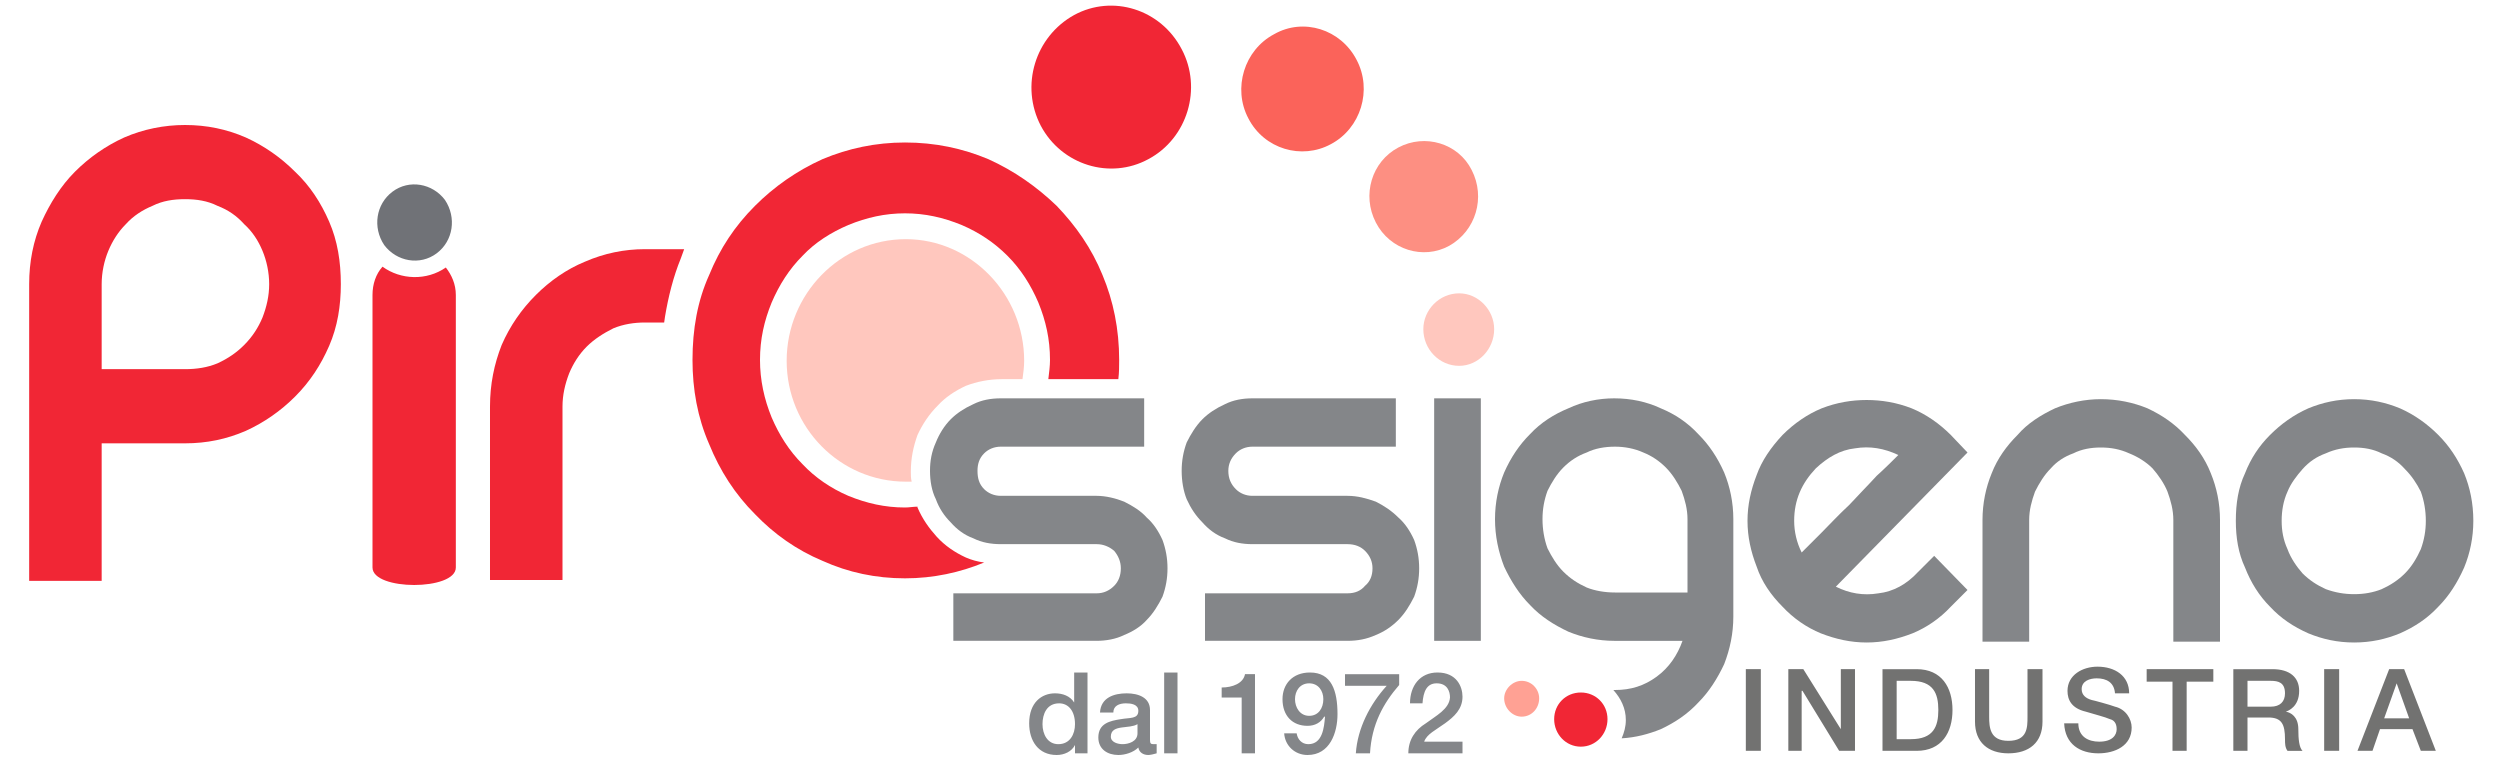
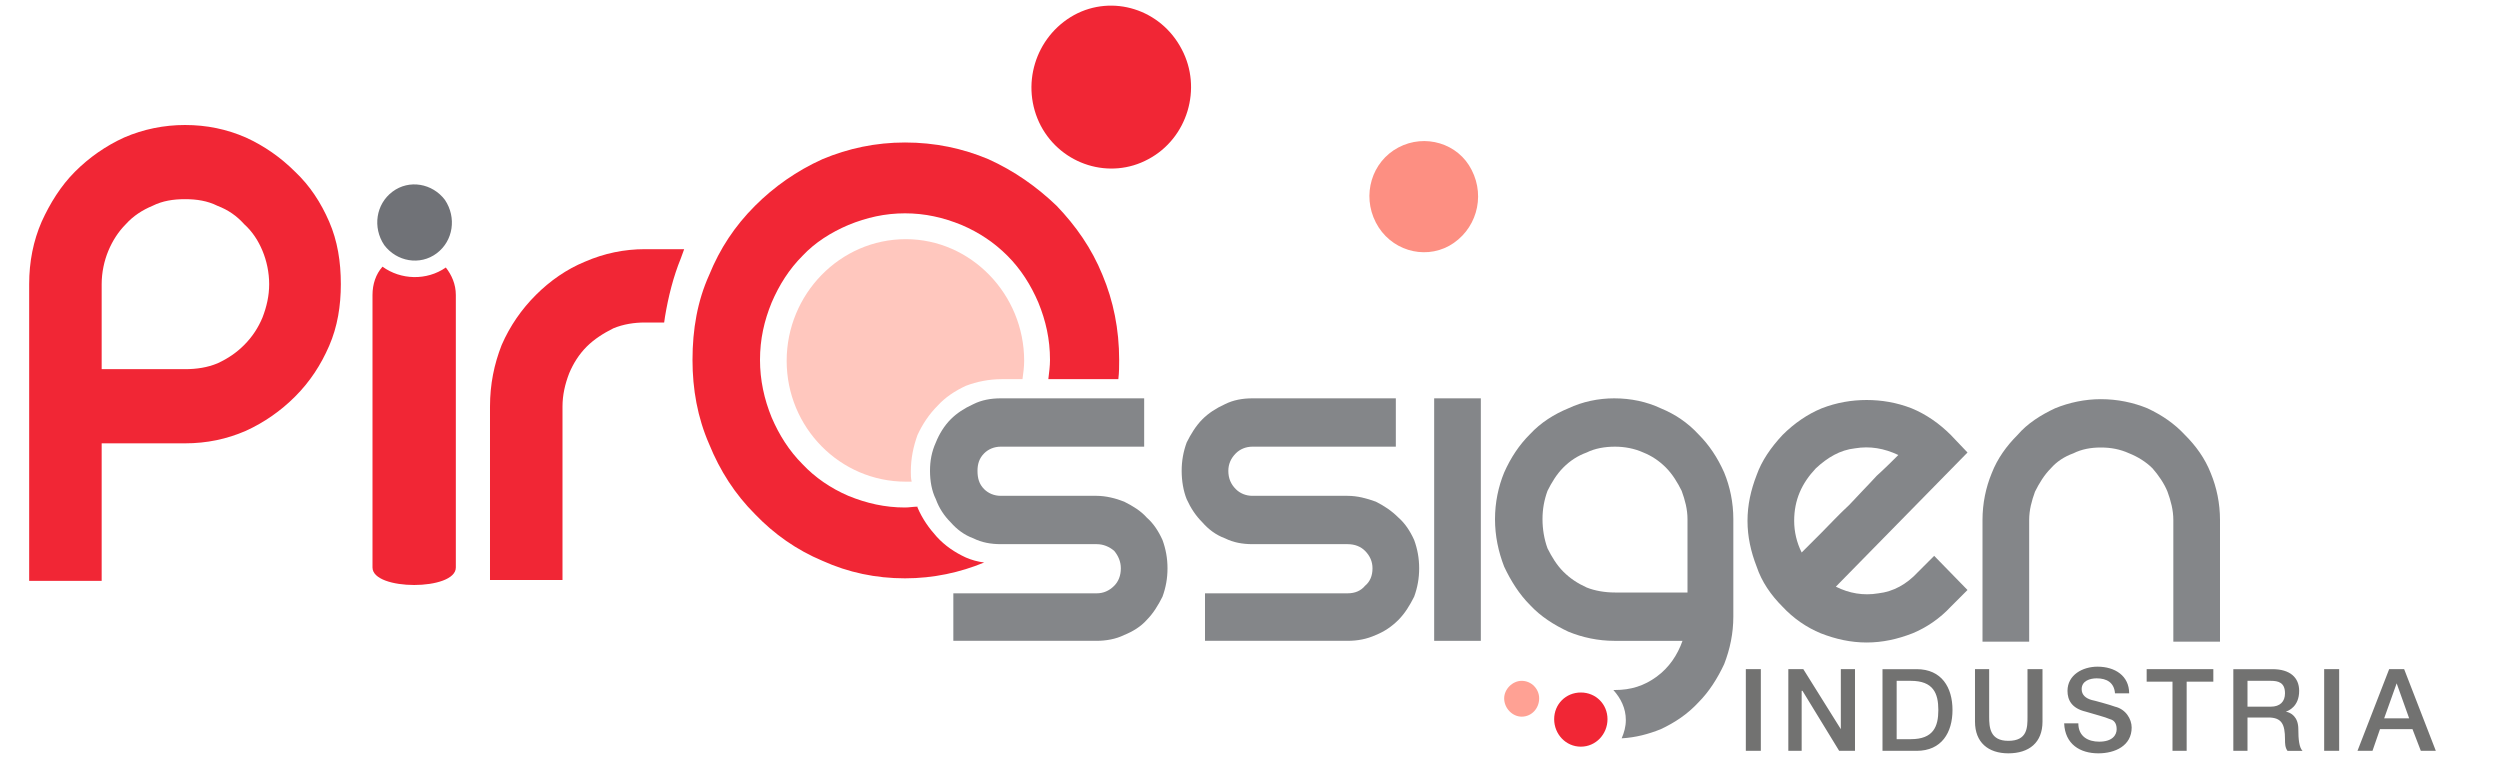
<svg xmlns="http://www.w3.org/2000/svg" xml:space="preserve" width="3000px" height="910px" version="1.1" style="shape-rendering:geometricPrecision; text-rendering:geometricPrecision; image-rendering:optimizeQuality; fill-rule:evenodd; clip-rule:evenodd" viewBox="0 0 3000 910">
  <defs>
    <style type="text/css">
   
    .fil6 {fill:#707277;fill-rule:nonzero}
    .fil7 {fill:#727271;fill-rule:nonzero}
    .fil4 {fill:#848689;fill-rule:nonzero}
    .fil3 {fill:#F12635;fill-rule:nonzero}
    .fil2 {fill:#FB635A;fill-rule:nonzero}
    .fil1 {fill:#FD8F82;fill-rule:nonzero}
    .fil5 {fill:#FFA194;fill-rule:nonzero}
    .fil0 {fill:#FFC7BE;fill-rule:nonzero}
   
  </style>
  </defs>
  <g id="Livello_x0020_1">
    <g id="_2355971362480">
-       <path class="fil0" d="M1793 395c0,24 -19,44 -42,44 -24,0 -43,-20 -43,-44 0,-23 19,-43 43,-43 23,0 42,20 42,43z" />
+       <path class="fil0" d="M1793 395z" />
      <path class="fil1" d="M1766 204c17,33 5,73 -27,91 -31,17 -71,5 -88,-28 -17,-33 -5,-73 27,-90 32,-17 72,-5 88,27z" />
-       <path class="fil2" d="M1628 72c19,36 5,82 -31,101 -35,19 -80,6 -99,-31 -19,-36 -5,-82 31,-101 35,-20 80,-6 99,31z" />
      <path class="fil3" d="M1418 59c25,47 7,107 -40,132 -46,25 -104,7 -129,-40 -25,-48 -7,-107 40,-133 46,-25 104,-7 129,41z" />
      <path class="fil3" d="M395 266c-10,-23 -23,-43 -41,-60 -17,-17 -37,-31 -59,-41 -23,-10 -47,-15 -73,-15 -25,0 -50,5 -73,15 -22,10 -42,24 -59,41 -17,17 -30,38 -40,60 -10,23 -15,48 -15,75l0 356 87 0 0 -165 100 0c26,0 50,-5 73,-15 22,-10 42,-24 59,-41 18,-18 31,-38 41,-61 10,-23 14,-48 14,-74 0,-27 -4,-52 -14,-75zm-80 115c-5,12 -12,23 -22,33 -9,9 -19,16 -32,22 -12,5 -25,7 -39,7l-100 0 0 -102c0,-14 3,-28 8,-40 5,-12 12,-23 21,-32 9,-10 20,-17 32,-22 12,-6 25,-8 39,-8 14,0 27,2 39,8 13,5 23,12 32,22 10,9 17,20 22,32 5,12 8,26 8,40 0,14 -3,27 -8,40z" />
      <path class="fil3" d="M810 299l-36 0c-25,0 -49,5 -72,15 -22,9 -42,23 -59,40 -17,17 -31,37 -41,60 -9,23 -14,47 -14,74l0 208 87 0 0 -208c0,-14 3,-27 8,-40 5,-12 12,-23 21,-32 9,-9 20,-16 32,-22 12,-5 25,-7 38,-7l23 0 1 -7c4,-24 10,-48 19,-70l4 -11 -11 0z" />
      <path class="fil3" d="M1124 644c-9,-10 -17,-21 -23,-35 0,0 0,-1 0,-1 -5,0 -10,1 -15,1 -24,0 -46,-5 -68,-14 -21,-9 -40,-22 -55,-38 -16,-16 -28,-35 -37,-56 -9,-22 -14,-45 -14,-69 0,-25 5,-47 14,-69 9,-21 21,-40 37,-56 15,-16 34,-28 55,-37 22,-9 44,-14 68,-14 24,0 46,5 68,14 21,9 39,21 55,37 16,16 28,35 37,56 9,22 14,44 14,69 0,7 -1,15 -2,23l84 0c1,-8 1,-16 1,-23 0,-37 -7,-71 -20,-102 -13,-32 -32,-59 -55,-83 -24,-23 -51,-42 -82,-56 -31,-13 -64,-20 -100,-20 -35,0 -68,7 -99,20 -31,14 -58,33 -81,56 -24,24 -42,51 -55,83 -14,31 -20,65 -20,102 0,35 6,69 20,101 13,32 31,60 55,84 23,24 50,43 81,56 31,14 64,21 99,21 34,0 66,-7 95,-19 -8,-1 -15,-3 -22,-6 -13,-6 -25,-14 -35,-25z" />
      <path class="fil0" d="M1101 522c6,-13 14,-25 24,-35 9,-10 21,-18 34,-24 13,-5 28,-8 43,-8l25 0c1,-7 2,-15 2,-22 0,-80 -64,-146 -142,-146 -79,0 -143,66 -143,146 0,80 64,145 143,145 2,0 4,0 7,0 -1,-4 -1,-8 -1,-12 0,-16 3,-30 8,-44z" />
      <path class="fil4" d="M1373 478l0 58 -172 0c-8,0 -15,3 -20,8 -6,6 -8,13 -8,21 0,9 2,16 8,22 5,5 12,8 20,8l115 0c11,0 23,3 33,7 10,5 20,11 27,19 8,7 14,16 19,27 4,11 6,22 6,34 0,12 -2,23 -6,34 -5,10 -11,20 -19,28 -7,8 -17,14 -27,18 -10,5 -22,7 -33,7l-172 0 0 -57 172 0c8,0 15,-3 21,-9 5,-5 8,-12 8,-21 0,-8 -3,-15 -8,-21 -6,-5 -13,-8 -21,-8l-115 0c-12,0 -23,-2 -33,-7 -11,-4 -20,-11 -27,-19 -8,-8 -14,-17 -18,-28 -5,-10 -7,-22 -7,-34 0,-12 2,-23 7,-34 4,-10 10,-20 18,-28 7,-7 16,-13 27,-18 10,-5 21,-7 33,-7l172 0z" />
      <path class="fil4" d="M1675 478l0 58 -172 0c-8,0 -15,3 -20,8 -6,6 -9,13 -9,21 0,9 3,16 9,22 5,5 12,8 20,8l114 0c12,0 23,3 34,7 10,5 19,11 27,19 8,7 14,16 19,27 4,11 6,22 6,34 0,12 -2,23 -6,34 -5,10 -11,20 -19,28 -8,8 -17,14 -27,18 -11,5 -22,7 -34,7l-171 0 0 -57 171 0c9,0 16,-3 21,-9 6,-5 9,-12 9,-21 0,-8 -3,-15 -9,-21 -5,-5 -12,-8 -21,-8l-114 0c-12,0 -23,-2 -33,-7 -11,-4 -20,-11 -27,-19 -8,-8 -14,-17 -19,-28 -4,-10 -6,-22 -6,-34 0,-12 2,-23 6,-34 5,-10 11,-20 19,-28 7,-7 16,-13 27,-18 10,-5 21,-7 33,-7l172 0z" />
      <polygon class="fil4" points="1777,769 1721,769 1721,478 1777,478 " />
      <path class="fil4" d="M2321 667l40 41 -20 20c-13,14 -29,25 -46,32 -18,7 -36,11 -55,11 -19,0 -37,-4 -55,-11 -17,-7 -33,-18 -46,-32 -14,-14 -25,-30 -31,-48 -7,-18 -11,-36 -11,-55 0,-19 4,-37 11,-55 6,-17 17,-33 31,-48 14,-14 30,-25 47,-32 18,-7 36,-10 54,-10 18,0 36,3 54,10 17,7 33,18 47,32l20 21 -158 161c16,8 33,11 51,8 18,-2 34,-11 47,-25l20 -20zm-142 -105c-17,18 -26,38 -26,63 0,13 3,26 9,38 5,-5 13,-13 24,-24 10,-10 21,-22 33,-33 11,-12 23,-24 33,-35 11,-10 20,-19 26,-25 -17,-8 -34,-11 -52,-8 -18,2 -33,11 -47,24z" />
      <path class="fil4" d="M2390 568c7,-18 18,-33 31,-46 12,-14 28,-24 45,-32 17,-7 36,-11 55,-11 20,0 39,4 56,11 17,8 32,18 45,32 13,13 24,28 31,46 7,17 11,36 11,56l0 146 -56 0 0 -146c0,-12 -3,-23 -7,-34 -4,-10 -11,-20 -18,-28 -8,-8 -18,-14 -28,-18 -11,-5 -22,-7 -34,-7 -12,0 -23,2 -33,7 -11,4 -20,10 -27,18 -8,8 -14,18 -19,28 -4,11 -7,22 -7,34l0 146 -56 0 0 -146c0,-20 4,-39 11,-56z" />
-       <path class="fil4" d="M2683 625c0,-21 3,-40 11,-57 7,-18 17,-33 30,-46 13,-13 28,-24 46,-32 17,-7 35,-11 55,-11 20,0 38,4 55,11 18,8 33,19 46,32 13,13 23,28 31,46 7,17 11,36 11,57 0,20 -4,39 -11,56 -8,18 -18,34 -31,47 -13,14 -28,24 -46,32 -17,7 -35,11 -55,11 -20,0 -38,-4 -55,-11 -18,-8 -33,-18 -46,-32 -13,-13 -23,-29 -30,-47 -8,-17 -11,-36 -11,-56zm55 0c0,12 2,23 7,34 4,11 11,21 18,29 8,8 17,14 28,19 11,4 22,6 34,6 12,0 23,-2 33,-6 11,-5 20,-11 28,-19 8,-8 14,-18 19,-29 4,-11 6,-22 6,-34 0,-12 -2,-24 -6,-35 -5,-10 -11,-19 -19,-27 -8,-9 -17,-15 -28,-19 -10,-5 -21,-7 -33,-7 -12,0 -23,2 -34,7 -11,4 -20,10 -28,19 -7,8 -14,17 -18,27 -5,11 -7,23 -7,35z" />
      <path class="fil4" d="M2069 567c-8,-18 -18,-33 -31,-46 -13,-14 -28,-24 -45,-31 -17,-8 -36,-12 -56,-12 -19,0 -38,4 -55,12 -17,7 -33,17 -46,31 -13,13 -23,28 -31,46 -7,17 -11,36 -11,56 0,20 4,39 11,57 8,17 18,33 31,46 13,14 29,24 46,32 17,7 36,11 55,11l82 0c-6,17 -16,32 -31,43 -15,11 -31,16 -50,16l-2 0c9,10 15,22 15,36 0,8 -2,15 -5,22 17,-1 32,-5 47,-11 17,-8 32,-18 45,-32 13,-13 23,-29 31,-46 7,-18 11,-37 11,-57l0 -117c0,-20 -4,-39 -11,-56zm-44 144l-87 0c-12,0 -24,-2 -34,-6 -11,-5 -20,-11 -28,-19 -8,-8 -14,-18 -19,-28 -4,-11 -6,-23 -6,-35 0,-12 2,-23 6,-34 5,-10 11,-20 19,-28 8,-8 17,-14 28,-18 10,-5 22,-7 34,-7 11,0 23,2 34,7 10,4 19,10 27,18 8,8 14,18 19,28 4,11 7,22 7,34l0 88z" />
      <path class="fil3" d="M1929 863c0,18 -14,33 -32,33 -18,0 -32,-15 -32,-33 0,-18 14,-32 32,-32 18,0 32,14 32,32z" />
      <path class="fil5" d="M1847 838c0,12 -9,22 -21,22 -11,0 -21,-10 -21,-22 0,-11 10,-21 21,-21 12,0 21,10 21,21z" />
      <path class="fil3" d="M459 320c-8,9 -12,21 -12,34l0 327c0,28 100,28 100,0l0 -327c0,-13 -5,-24 -12,-33 -23,16 -54,15 -76,-1z" />
      <path class="fil6" d="M461 294c-14,-21 -10,-49 10,-64 20,-15 48,-10 63,10 14,21 10,49 -10,64 -20,15 -48,10 -63,-10z" />
      <path class="fil7" d="M2095 901l18 0 0 -98 -18 0 0 98zm51 0l16 0 0 -72 1 0 44 72 19 0 0 -98 -17 0 0 72 0 0 -45 -72 -18 0 0 98zm130 -84l17 0c27,0 33,15 33,35 0,20 -6,35 -33,35l-17 0 0 -70zm-17 84l41 0c30,0 43,-22 43,-49 0,-27 -13,-49 -43,-49l-41 0 0 98zm111 -35c0,25 16,38 40,38 25,0 41,-13 41,-38l0 -63 -18 0 0 57c0,13 0,29 -23,29 -22,0 -23,-16 -23,-29l0 -57 -17 0 0 63zm107 2c1,25 19,36 41,36 20,0 40,-9 40,-31 0,-10 -7,-22 -20,-25 -5,-2 -27,-8 -28,-8 -7,-2 -12,-6 -12,-13 0,-10 10,-13 18,-13 12,0 21,5 22,18l17 0c0,-21 -17,-32 -38,-32 -18,0 -36,10 -36,29 0,11 5,21 22,25 13,4 22,6 29,9 4,1 8,4 8,12 0,7 -5,15 -21,15 -13,0 -25,-6 -25,-22l-17 0zm99 -50l31 0 0 83 17 0 0 -83 32 0 0 -15 -80 0 0 15zm121 -1l28 0c9,0 17,2 17,15 0,10 -6,16 -17,16l-28 0 0 -31zm-17 84l17 0 0 -40 25 0c16,0 20,8 20,26 0,5 0,10 3,14l18 0c-4,-4 -5,-14 -5,-26 0,-15 -9,-20 -15,-21l0 0c3,-1 16,-6 16,-25 0,-16 -11,-26 -32,-26l-47 0 0 98zm109 0l18 0 0 -98 -18 0 0 98zm87 -81l0 0 15 42 -30 0 15 -42zm-47 81l18 0 9 -26 39 0 10 26 18 0 -38 -98 -18 0 -38 98z" />
-       <path class="fil4" d="M1251 869c0,-12 5,-25 20,-25 11,0 19,9 19,25 0,12 -6,24 -20,24 -13,0 -19,-12 -19,-24zm54 -62l-16 0 0 36 0 0c-5,-8 -14,-11 -23,-11 -16,0 -31,11 -31,36 0,21 11,38 33,38 9,0 18,-4 22,-12l0 0 0 10 15 0 0 -97zm60 73c0,10 -11,13 -18,13 -5,0 -14,-2 -14,-9 0,-8 6,-10 13,-11 7,-1 14,-1 19,-4l0 11zm15 -28c0,-15 -14,-20 -28,-20 -15,0 -31,5 -32,23l16 0c0,-8 7,-11 15,-11 6,0 15,1 15,9 0,10 -10,8 -21,10 -13,2 -27,5 -27,22 0,14 11,21 24,21 8,0 18,-3 24,-9 1,6 6,9 12,9 2,0 7,-1 10,-2l0 -11c-2,0 -3,0 -4,0 -3,0 -4,-1 -4,-5l0 -36zm17 52l16 0 0 -97 -16 0 0 97zm69 -67l24 0 0 67 16 0 0 -95 -12 0c-2,11 -15,16 -28,16l0 12zm105 -17c11,0 17,9 17,19 0,11 -6,20 -17,20 -11,0 -17,-10 -17,-20 0,-10 6,-19 17,-19zm-30 60c1,15 13,26 28,26 27,0 36,-27 36,-49 0,-28 -7,-50 -33,-50 -21,0 -33,14 -33,32 0,20 12,32 30,32 9,0 16,-4 20,-11l1 0c-1,13 -3,33 -20,33 -8,0 -13,-6 -14,-13l-15 0zm73 -57l50 0c-20,22 -35,51 -37,81l17 0c2,-35 16,-60 35,-82l0 -13 -65 0 0 14zm141 67l-46 0c3,-9 14,-14 25,-22 11,-8 21,-17 21,-32 0,-12 -7,-29 -30,-29 -21,0 -33,16 -33,37l15 0c1,-14 5,-24 17,-24 13,0 16,10 16,17 -1,14 -17,22 -29,31 -13,8 -21,20 -21,36l65 0 0 -14z" />
    </g>
  </g>
</svg>